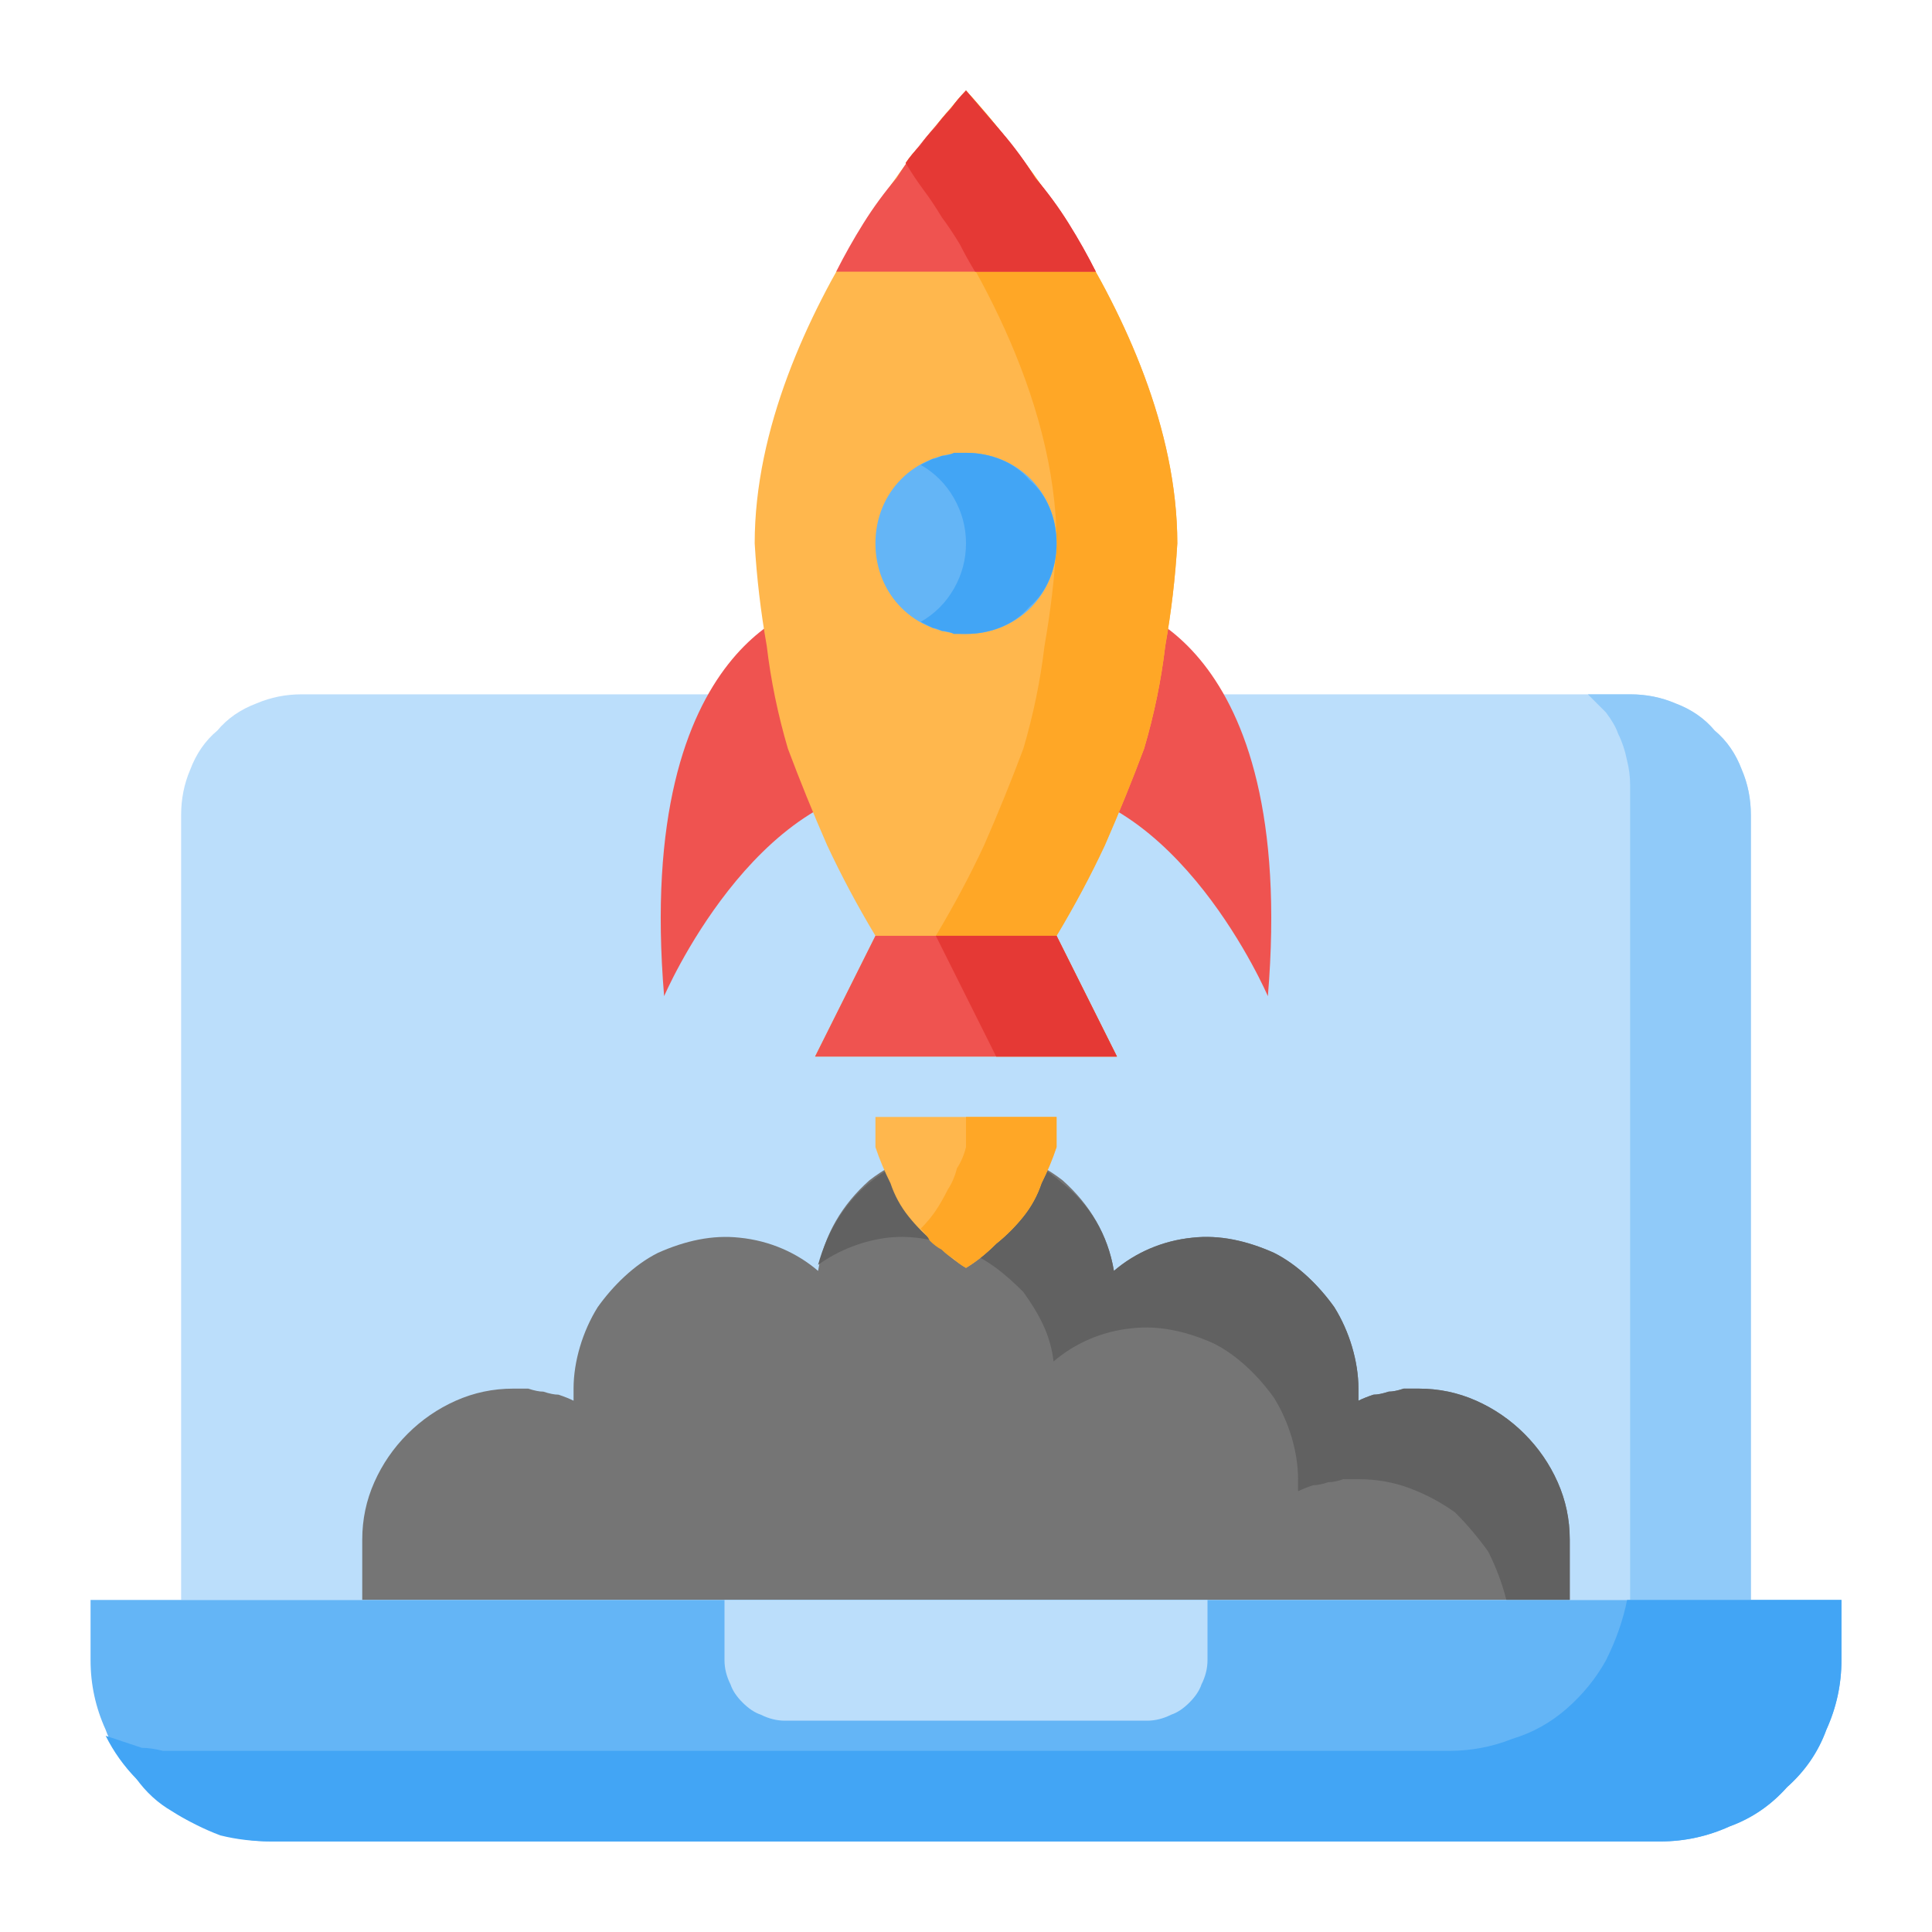
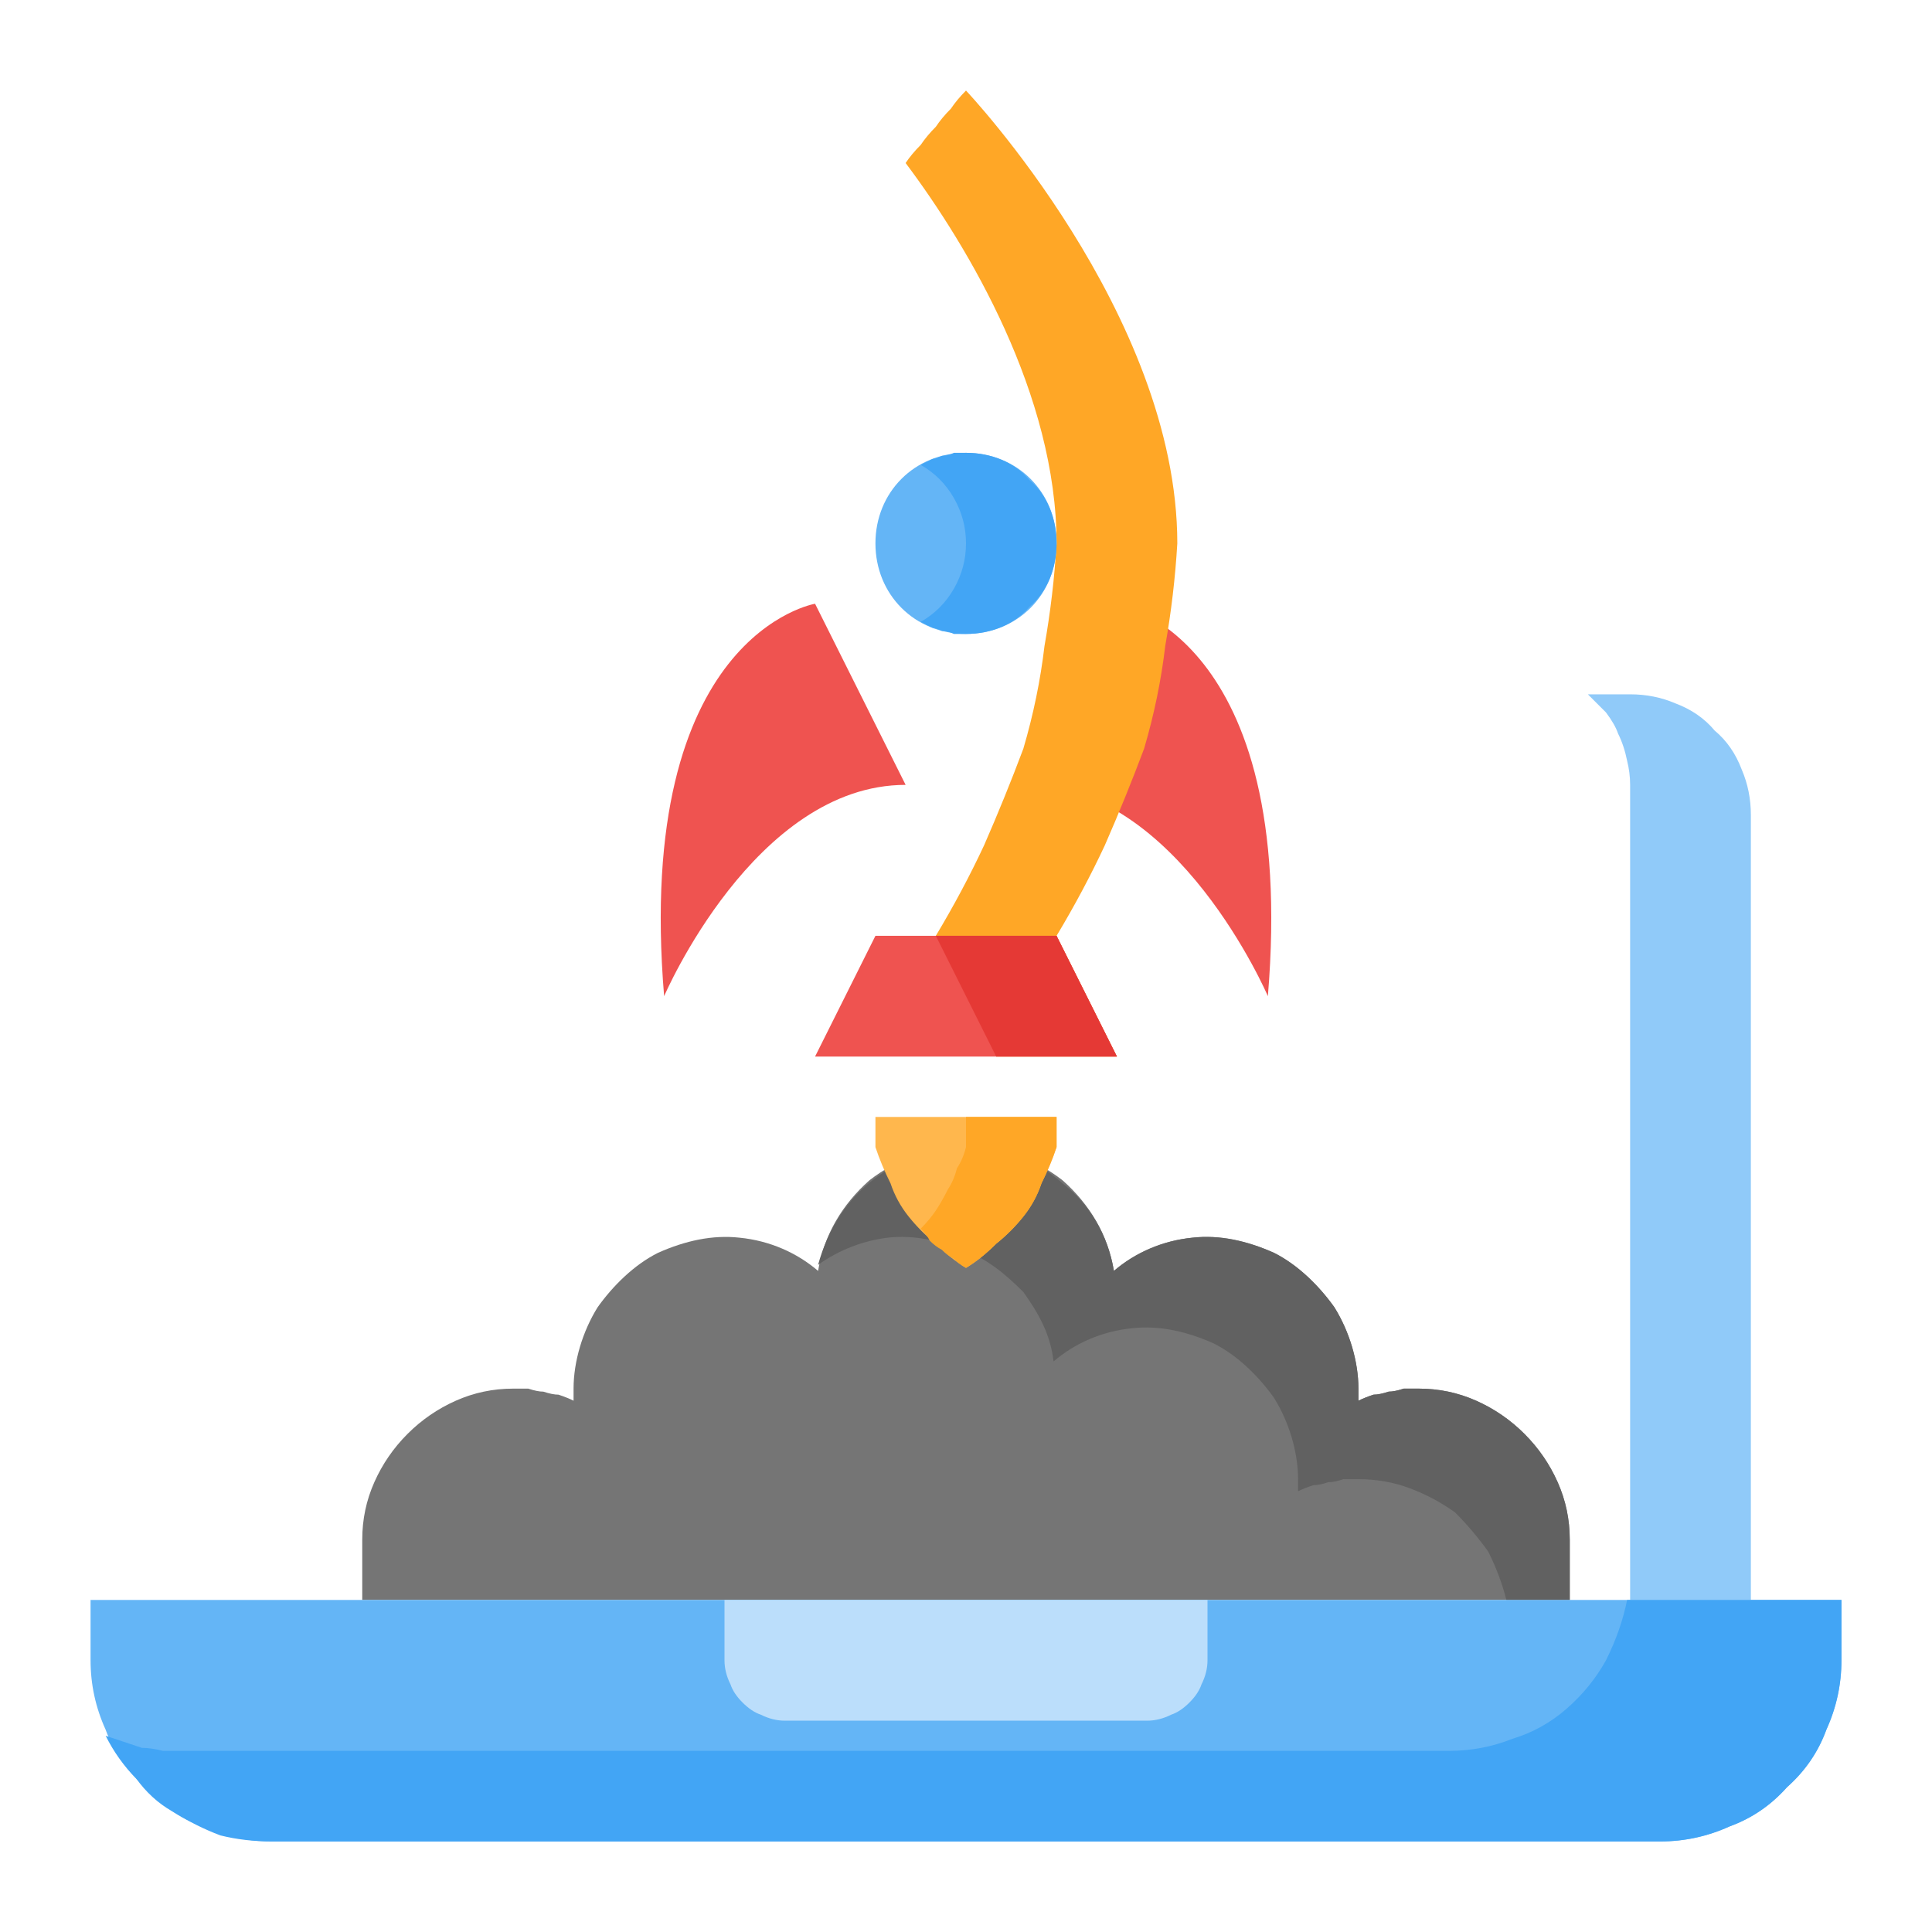
<svg xmlns="http://www.w3.org/2000/svg" viewBox="0 0 64 64" width="70" height="70">
  <style>.a{fill:#bbdefb}.b{fill:#90caf9}.c{fill:#757575}.d{fill:#616161}.e{fill:#64b5f6}.f{fill:#42a5f5}.g{fill:#ef5350}.h{fill:#ffb74d}.i{fill:#ffa726}.j{fill:#e53935}</style>
-   <path class="a" d="m58 53h-52v-26q0-0.8 0.3-1.5 0.3-0.8 0.9-1.3 0.5-0.6 1.3-0.9 0.7-0.3 1.5-0.3h44q0.8 0 1.5 0.3 0.8 0.3 1.3 0.9 0.6 0.5 0.9 1.3 0.3 0.7 0.3 1.5z" />
  <path class="b" d="m54 23h-1.4q0.3 0.3 0.6 0.6 0.3 0.4 0.4 0.7 0.2 0.4 0.3 0.9 0.1 0.4 0.1 0.8v27h4v-26q0-0.8-0.3-1.5-0.3-0.8-0.9-1.3-0.5-0.6-1.3-0.9-0.7-0.3-1.5-0.3z" />
  <path class="c" d="m52 51q0-1-0.4-1.9-0.4-0.9-1.1-1.6-0.7-0.7-1.6-1.1-0.9-0.4-1.9-0.4-0.3 0-0.5 0-0.3 0.1-0.5 0.1-0.3 0.1-0.5 0.1-0.3 0.1-0.5 0.2 0 0 0-0.1 0 0 0-0.1 0 0 0-0.1 0 0 0-0.1c0-0.9-0.3-1.9-0.8-2.7-0.5-0.7-1.2-1.4-2-1.8-0.9-0.4-1.8-0.6-2.7-0.5-1 0.1-1.9 0.5-2.6 1.1-0.2-1.2-0.8-2.2-1.7-3-0.9-0.7-2-1.1-3.2-1.1-1.2 0-2.3 0.4-3.2 1.1-0.9 0.8-1.5 1.8-1.7 3-0.7-0.6-1.6-1-2.6-1.1-0.9-0.1-1.8 0.1-2.7 0.5-0.8 0.4-1.5 1.1-2 1.8-0.5 0.8-0.8 1.8-0.8 2.7q0 0.1 0 0.1 0 0.1 0 0.1 0 0.1 0 0.1 0 0.1 0 0.1-0.2-0.1-0.5-0.2-0.2 0-0.5-0.1-0.2 0-0.5-0.1-0.2 0-0.5 0-1 0-1.9 0.4-0.9 0.4-1.6 1.1-0.7 0.7-1.1 1.6-0.4 0.9-0.4 1.9v2h40z" />
  <path class="d" d="m52 51v2h-2.1q-0.2-0.8-0.6-1.6-0.5-0.7-1.1-1.3-0.7-0.5-1.5-0.8-0.8-0.3-1.7-0.3-0.3 0-0.5 0-0.3 0.1-0.5 0.1-0.3 0.1-0.5 0.1-0.3 0.1-0.5 0.2 0 0 0-0.1 0 0 0-0.1 0 0 0-0.1 0 0 0-0.1c0-0.9-0.3-1.9-0.8-2.7-0.5-0.7-1.2-1.4-2-1.8-0.9-0.4-1.8-0.6-2.7-0.5-1 0.1-1.9 0.5-2.6 1.1-0.1-0.9-0.5-1.6-1-2.3-0.6-0.6-1.2-1.1-2-1.4-0.8-0.3-1.6-0.5-2.5-0.4-0.8 0.1-1.6 0.4-2.3 0.9 0.3-1.1 0.9-2.1 1.8-2.8 0.9-0.7 2-1.1 3.2-1.1 1.1 0 2.2 0.4 3.1 1.2 0.9 0.7 1.5 1.7 1.7 2.9 0.7-0.6 1.6-1 2.6-1.1 0.9-0.1 1.8 0.1 2.7 0.5 0.8 0.4 1.5 1.1 2 1.8 0.5 0.8 0.8 1.8 0.8 2.7q0 0.1 0 0.1 0 0.1 0 0.1 0 0.1 0 0.1 0 0.1 0 0.1 0.2-0.1 0.5-0.2 0.2 0 0.5-0.1 0.2 0 0.5-0.1 0.2 0 0.5 0 1 0 1.9 0.4 0.9 0.4 1.6 1.1 0.7 0.7 1.1 1.6 0.4 0.9 0.4 1.9z" />
  <path class="e" d="m55 61h-46q-1.2 0-2.3-0.5-1.1-0.4-1.9-1.3-0.9-0.8-1.3-1.9-0.5-1.1-0.5-2.3v-2h58v2q0 1.2-0.5 2.3-0.4 1.1-1.3 1.9-0.8 0.9-1.9 1.3-1.1 0.5-2.3 0.5z" />
  <path class="f" d="m53.9 53q-0.2 1-0.7 2-0.5 0.9-1.3 1.6-0.8 0.7-1.8 1-1 0.4-2.1 0.4h-42q-0.3 0-0.6 0-0.4-0.1-0.7-0.1-0.3-0.1-0.6-0.2-0.3-0.1-0.6-0.2 0.4 0.8 1 1.4 0.5 0.7 1.2 1.1 0.8 0.5 1.6 0.8 0.8 0.2 1.7 0.2h46q1.2 0 2.3-0.5 1.1-0.4 1.9-1.3 0.9-0.8 1.3-1.9 0.5-1.1 0.5-2.3v-2z" />
  <path class="a" d="m38 57h-12q-0.4 0-0.8-0.2-0.3-0.1-0.6-0.4-0.3-0.3-0.4-0.6-0.2-0.4-0.2-0.8v-2h16v2q0 0.4-0.2 0.8-0.1 0.3-0.4 0.6-0.3 0.3-0.6 0.4-0.4 0.2-0.8 0.2z" />
  <path class="g" d="m27 20l3 6c-5 0-8 7-8 7-1-12 5-13 5-13z" />
  <path class="g" d="m37 20l-3 6c5 0 8 7 8 7 1-12-5-13-5-13z" />
-   <path class="h" d="m35 31l2 4h-10l2-4q-0.9-1.5-1.6-3-0.7-1.6-1.3-3.2-0.5-1.7-0.7-3.4-0.3-1.7-0.4-3.4c0-7.6 7-15 7-15 0 0 7 7.4 7 15q-0.1 1.7-0.4 3.4-0.2 1.7-0.7 3.4-0.6 1.6-1.3 3.2-0.7 1.5-1.6 3z" />
  <path class="i" d="m39 18c0-7.6-7-15-7-15q-0.3 0.3-0.5 0.6-0.3 0.3-0.5 0.6-0.3 0.3-0.5 0.6-0.3 0.3-0.5 0.6c2.1 2.8 5 7.7 5 12.6q-0.1 1.7-0.4 3.4-0.2 1.7-0.7 3.4-0.6 1.6-1.3 3.2-0.7 1.5-1.6 3l2 4h4l-2-4q0.9-1.5 1.6-3 0.7-1.6 1.3-3.2 0.5-1.7 0.7-3.4 0.3-1.7 0.4-3.4z" />
-   <path class="g" d="m36.3 9h-8.6q0.4-0.8 0.9-1.6 0.5-0.8 1.1-1.5 0.5-0.8 1.1-1.5 0.6-0.7 1.2-1.4 0.6 0.7 1.2 1.4 0.6 0.7 1.1 1.5 0.6 0.7 1.1 1.5 0.5 0.8 0.9 1.6z" />
-   <path class="j" d="m32 3q-0.3 0.3-0.5 0.6-0.3 0.3-0.5 0.6-0.3 0.3-0.5 0.6-0.3 0.3-0.5 0.6 0.3 0.5 0.6 0.9 0.3 0.4 0.6 0.9 0.3 0.4 0.6 0.9 0.2 0.4 0.5 0.9h4q-0.4-0.8-0.9-1.6-0.5-0.8-1.1-1.5-0.5-0.8-1.1-1.5-0.6-0.7-1.2-1.4z" />
  <path class="g" d="m37 35h-10l2-4h6z" />
  <path class="j" d="m35 31h-4l2 4h4z" />
  <path class="h" d="m35 38q-0.2 0.6-0.5 1.2-0.2 0.6-0.6 1.1-0.4 0.5-0.9 0.9-0.5 0.5-1 0.8-0.5-0.3-1-0.8-0.5-0.4-0.9-0.9-0.4-0.5-0.6-1.1-0.3-0.6-0.5-1.2v-1h6z" />
  <path class="i" d="m32 37v1q-0.1 0.4-0.3 0.7-0.1 0.4-0.3 0.7-0.2 0.4-0.4 0.7-0.2 0.3-0.5 0.6 0.2 0.2 0.3 0.4 0.2 0.2 0.4 0.3 0.2 0.2 0.4 0.3 0.2 0.2 0.4 0.3 0.5-0.3 1-0.8 0.5-0.4 0.9-0.9 0.4-0.5 0.6-1.1 0.3-0.6 0.5-1.2v-1z" />
  <path class="e" d="m32 21c-1.7 0-3-1.3-3-3 0-1.7 1.3-3 3-3 1.7 0 3 1.3 3 3 0 1.7-1.3 3-3 3z" />
  <path class="f" d="m32 15q-0.2 0-0.4 0-0.2 0.1-0.4 0.1-0.2 0.1-0.3 0.1-0.2 0.1-0.4 0.2 0.7 0.4 1.1 1.1 0.4 0.7 0.4 1.5 0 0.8-0.4 1.5-0.4 0.7-1.1 1.1 0.2 0.1 0.4 0.2 0.1 0 0.3 0.1 0.2 0 0.4 0.1 0.2 0 0.4 0c0.8 0 1.6-0.3 2.1-0.9 0.6-0.5 0.9-1.3 0.9-2.1 0-0.8-0.3-1.6-0.9-2.1-0.5-0.6-1.3-0.9-2.1-0.9z" />
</svg>